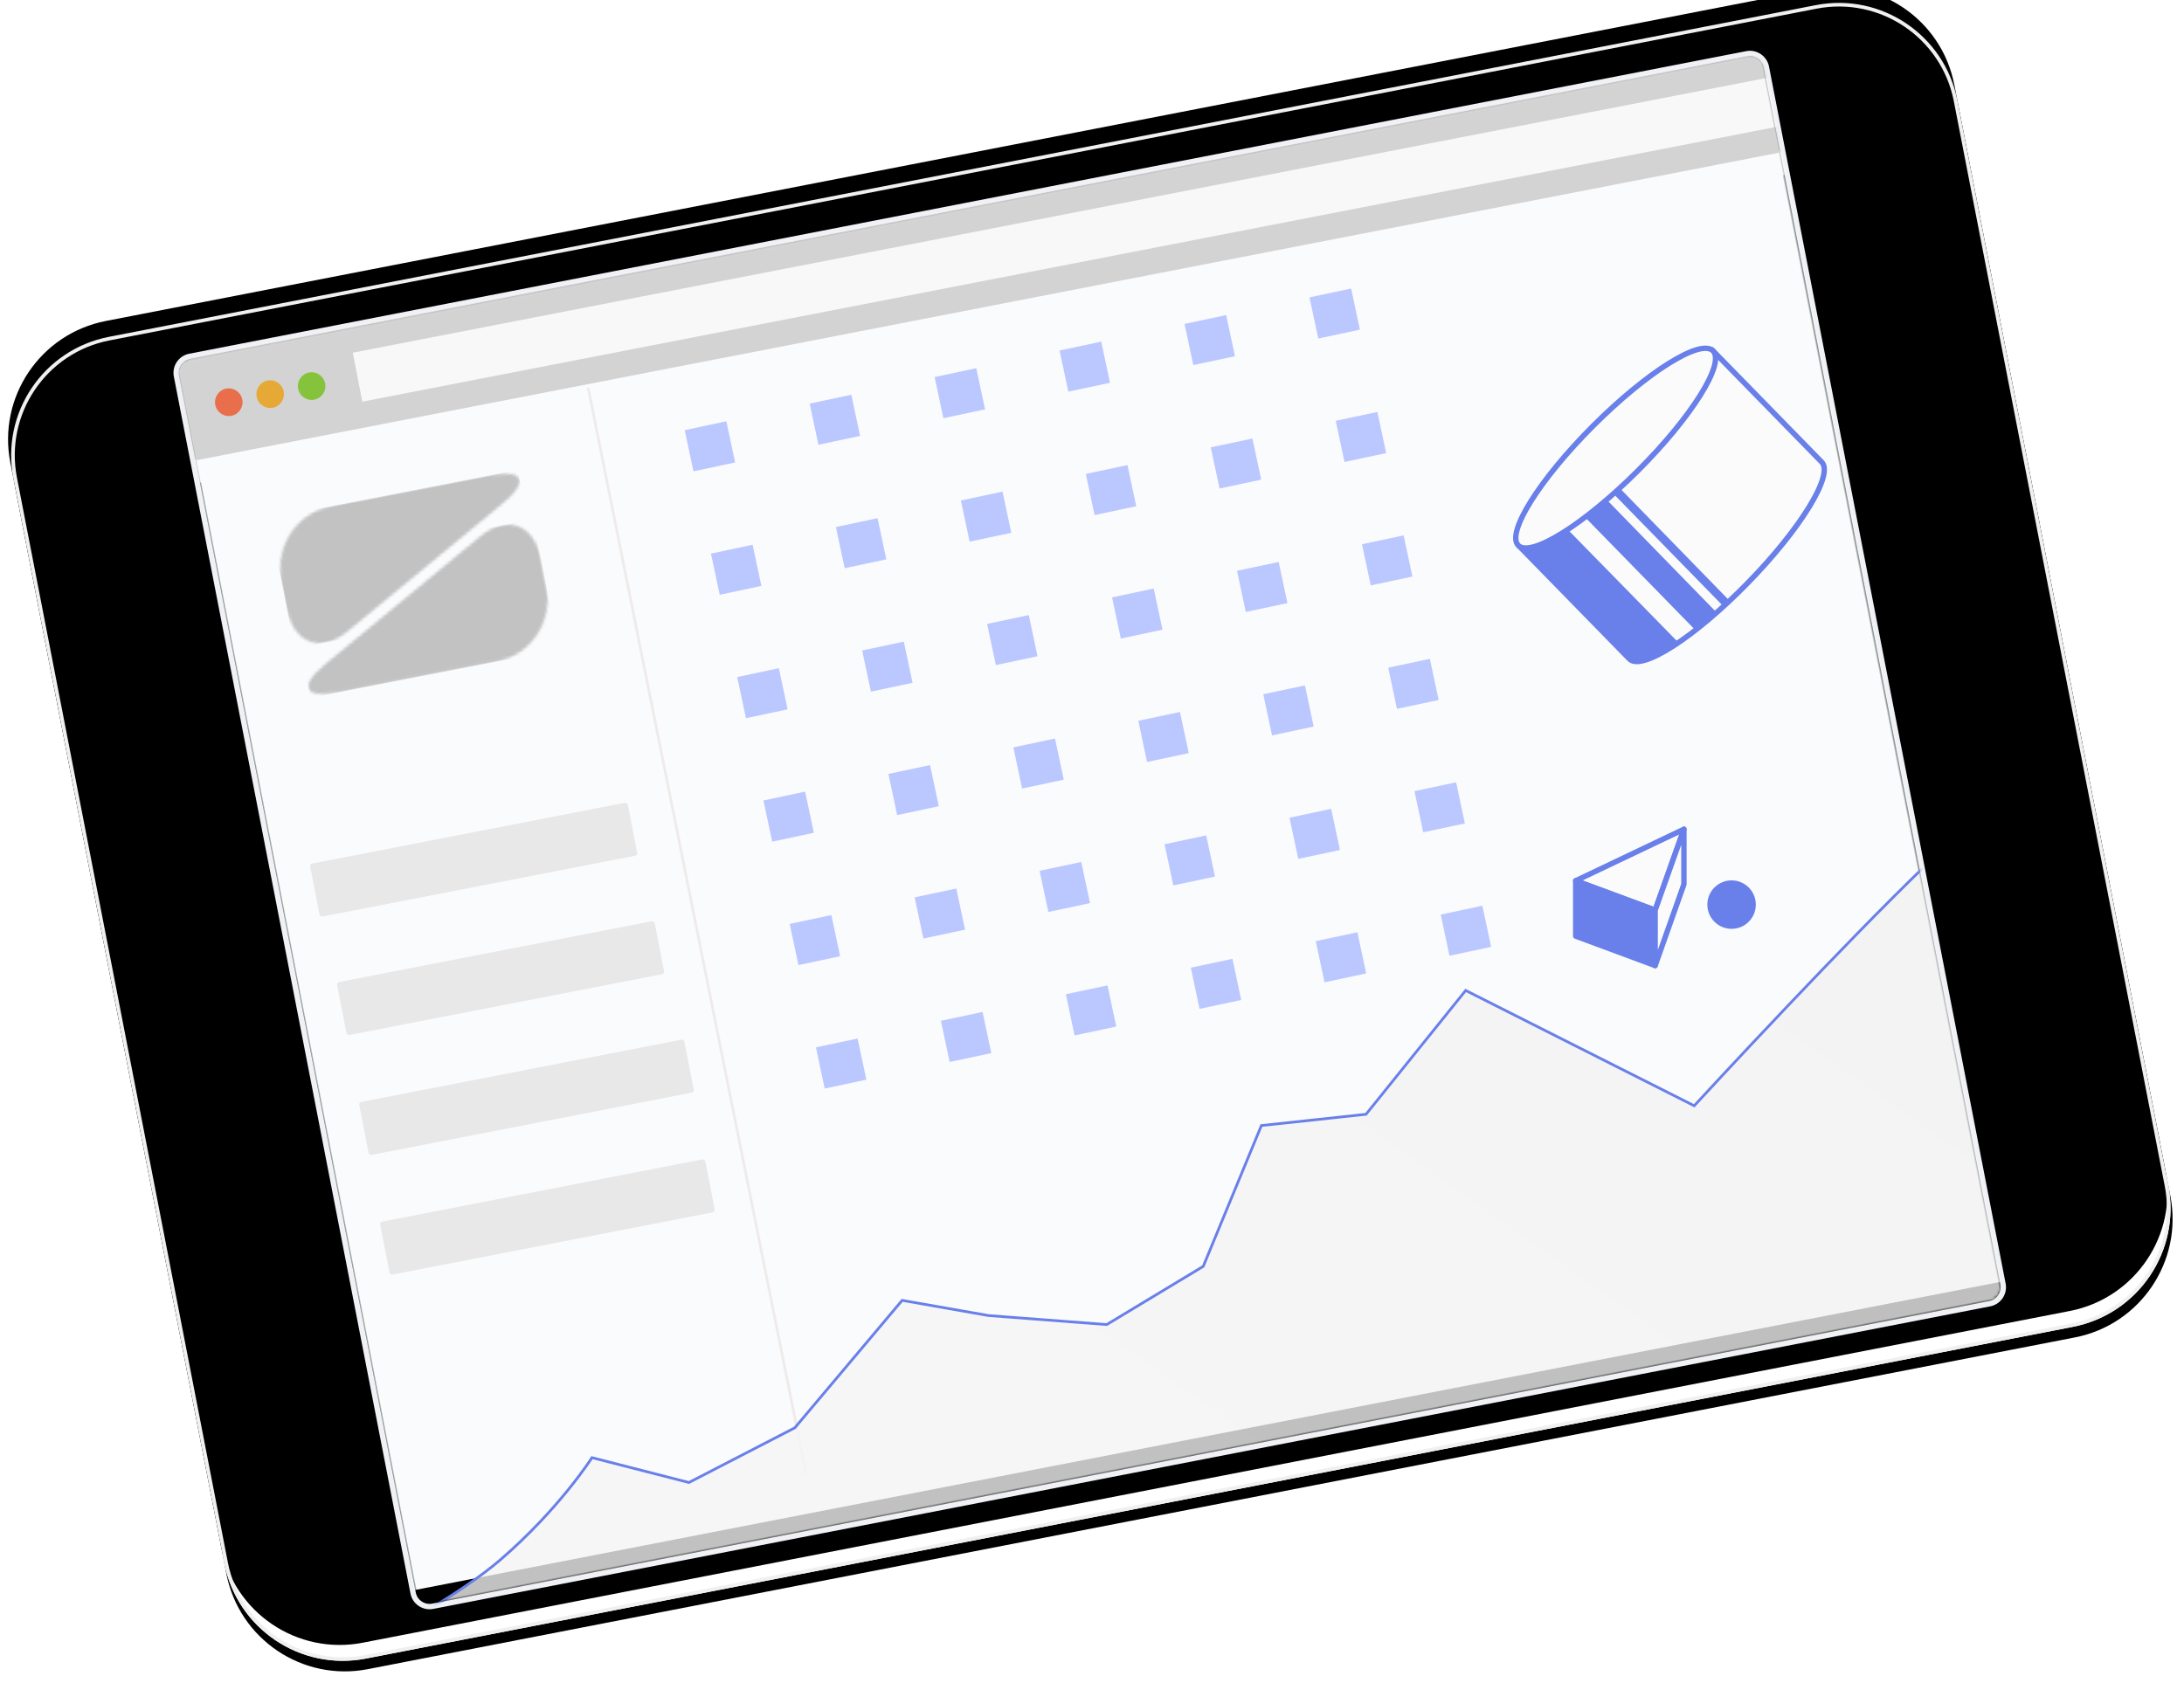
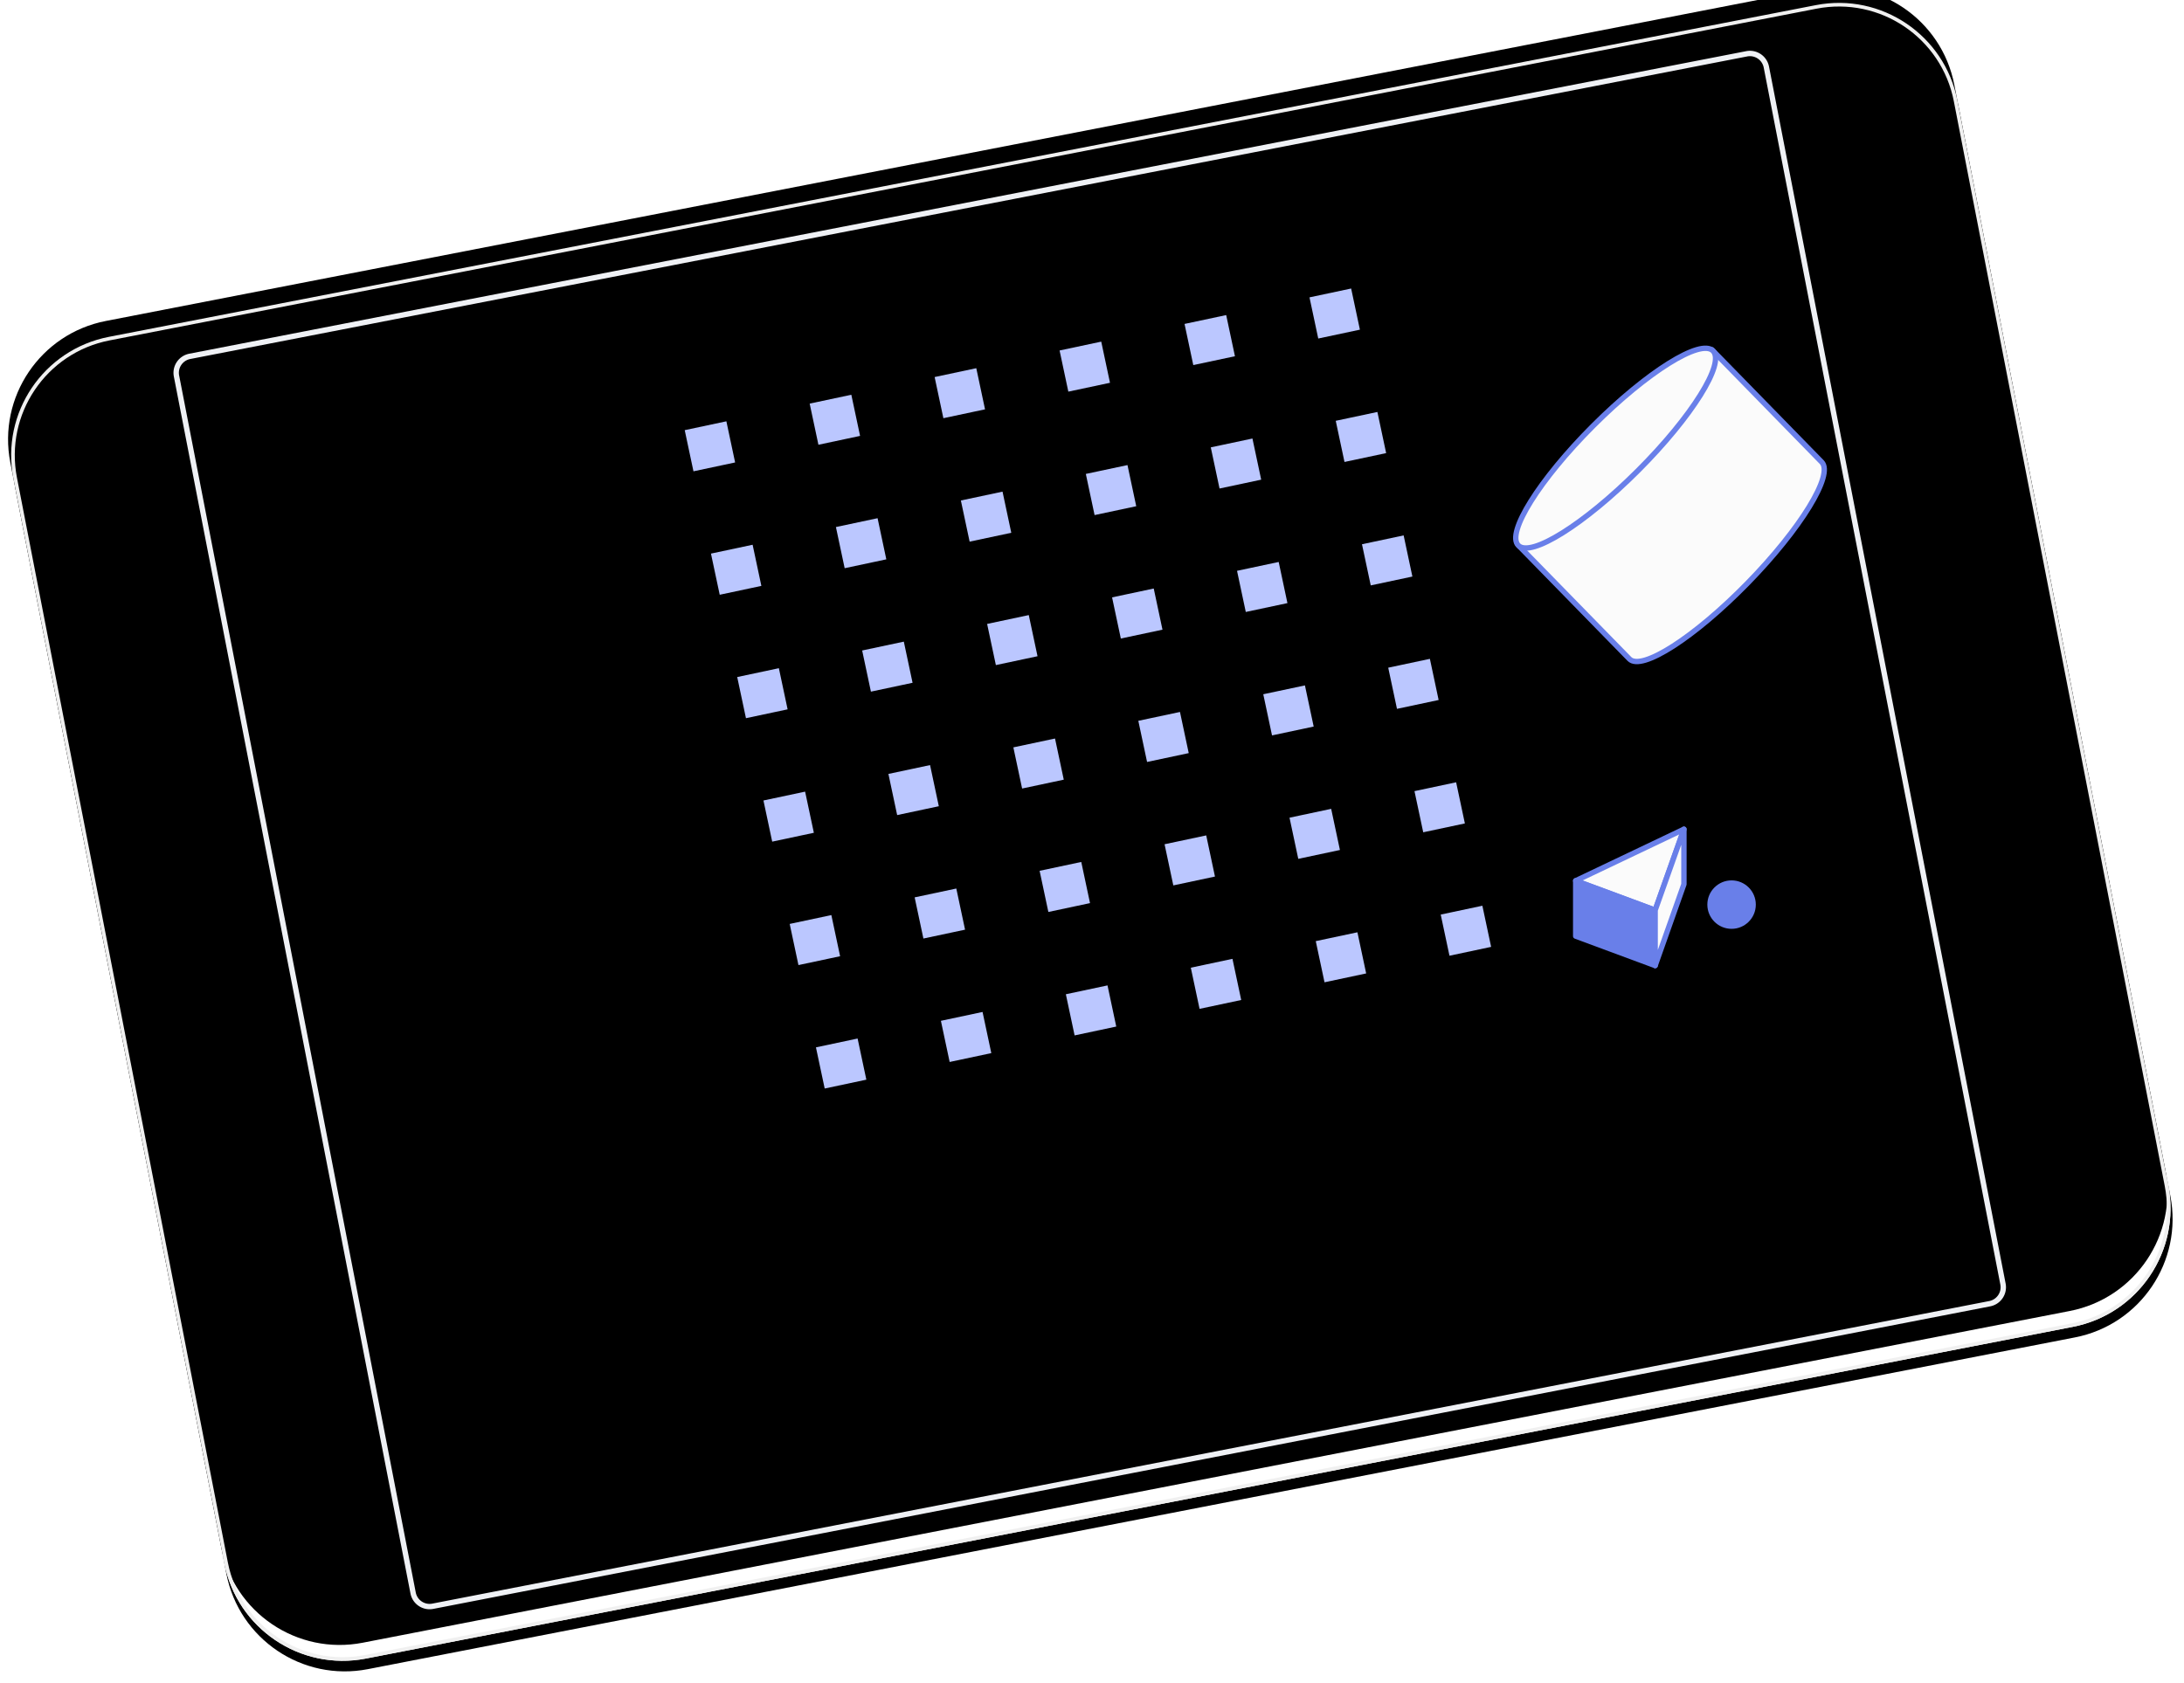
<svg xmlns="http://www.w3.org/2000/svg" xmlns:xlink="http://www.w3.org/1999/xlink" width="811" height="625">
  <defs>
    <path d="M117.833-72.342c0-24.756 20.069-44.826 44.822-44.826h410.473c24.755 0 44.822 20.076 44.822 44.826v645.737c0 24.757-20.068 44.827-44.822 44.827H162.655c-24.755 0-44.822-20.076-44.822-44.827V-72.342z" id="b" />
    <filter x="-2.4%" y="-1.1%" width="103.2%" height="102.2%" filterUnits="objectBoundingBox" id="a">
      <feOffset dx="-4" in="SourceAlpha" result="shadowOffsetOuter1" />
      <feGaussianBlur stdDeviation="2" in="shadowOffsetOuter1" result="shadowBlurOuter1" />
      <feComposite in="shadowBlurOuter1" in2="SourceAlpha" operator="out" result="shadowBlurOuter1" />
      <feColorMatrix values="0 0 0 0 0 0 0 0 0 0 0 0 0 0 0 0 0 0 0.22 0" in="shadowBlurOuter1" />
    </filter>
    <filter x="-3.2%" y="-1.6%" width="104.8%" height="103.3%" filterUnits="objectBoundingBox" id="c">
      <feGaussianBlur stdDeviation="5" in="SourceAlpha" result="shadowBlurInner1" />
      <feOffset dx="6" in="shadowBlurInner1" result="shadowOffsetInner1" />
      <feComposite in="shadowOffsetInner1" in2="SourceAlpha" operator="arithmetic" k2="-1" k3="1" result="shadowInnerInner1" />
      <feColorMatrix values="0 0 0 0 0.9 0 0 0 0 0.9 0 0 0 0 0.9 0 0 0 1 0" in="shadowInnerInner1" />
    </filter>
-     <path d="M67.904 19.543a5.226 5.226 0 0 1 5.227-5.229h588.972a5.227 5.227 0 0 1 5.228 5.229v460.483a5.226 5.226 0 0 1-5.228 5.228H73.131a5.227 5.227 0 0 1-5.227-5.228V19.543z" id="d" />
    <path d="M81.964.63c-2.447.131-5.137.932-7.962 2.466L8.25 38.82c-11.294 6.136-10.073 11.1 2.703 11.1h60.345c12.765 0 23.133-10.586 23.133-23.643V15.64c0-9.159-4.48-14.644-11.036-15.01h-1.43z" id="f" />
    <path d="M12.467 49.29c2.447-.132 5.137-.932 7.962-2.467L86.181 11.1C97.475 4.963 96.254 0 83.478 0H23.133C10.368 0 0 10.586 0 23.643V34.28c0 9.158 4.48 14.644 11.036 15.01h1.43z" id="h" />
    <linearGradient x1="79.257%" y1="44.354%" x2="31.392%" y2="58.654%" id="j">
      <stop stop-color="#F1F1F1" offset="0%" />
      <stop stop-color="#F4F4F4" offset="100%" />
    </linearGradient>
  </defs>
  <g transform="translate(-5.877 -8.298)" fill="none" fill-rule="evenodd">
    <g transform="rotate(-11 736.011 60.318)">
      <g transform="rotate(-90 367.892 250.527)">
        <use fill="#000" filter="url(#a)" xlink:href="#b" />
        <use fill="#FFF" xlink:href="#b" />
        <use fill="#000" filter="url(#c)" xlink:href="#b" />
        <path stroke="#F0F0F0" stroke-width="1.345" d="M118.505-72.342v645.737c0 24.382 19.769 44.154 44.15 44.154h410.473c24.383 0 44.15-19.769 44.15-44.154V-72.342c0-24.381-19.769-44.153-44.15-44.153H162.655c-24.383 0-44.15 19.769-44.15 44.153z" stroke-linejoin="square" />
      </g>
      <mask id="e" fill="#fff">
        <use xlink:href="#d" />
      </mask>
      <path stroke="#EFF1F5" stroke-width="2" d="M66.904 19.543a6.226 6.226 0 0 1 6.227-6.229h588.972a6.227 6.227 0 0 1 6.228 6.229v460.483a6.226 6.226 0 0 1-6.228 6.228H73.131a6.227 6.227 0 0 1-6.227-6.228V19.543z" />
      <path fill="#FFF" mask="url(#e)" d="M57.889 10.02h630.9v50.1h-630.9z" />
      <path fill="#FAFBFD" mask="url(#e)" d="M67.481 50.927h610.9v428.134h-610.9z" />
      <g mask="url(#e)">
        <g transform="translate(66.733 13.926)">
-           <path d="M7.004 0A7.005 7.005 0 0 0 0 7.009v30.724h874.09V7.01A7.011 7.011 0 0 0 867.086 0H7.004z" fill="#D3D3D3" />
+           <path d="M7.004 0A7.005 7.005 0 0 0 0 7.009v30.724h874.09V7.01A7.011 7.011 0 0 0 867.086 0H7.004" fill="#D3D3D3" />
          <ellipse fill="#E96E4C" cx="17.373" cy="18.867" rx="5.11" ry="5.145" />
          <path d="M33.042 24.012c2.822 0 5.11-2.304 5.11-5.145 0-2.842-2.288-5.146-5.11-5.146-2.822 0-5.11 2.304-5.11 5.146 0 2.841 2.288 5.145 5.11 5.145z" fill="#E6A935" />
-           <ellipse fill="#85C33D" cx="48.712" cy="18.867" rx="5.11" ry="5.145" />
          <path fill="#FFF" opacity=".85" d="M66.085 9.605v18.523h798.467V9.605z" />
        </g>
      </g>
      <g mask="url(#e)">
        <g transform="translate(80.761 53.166)">
          <g transform="translate(11.604 43.216)">
            <mask id="g" fill="#fff">
              <use xlink:href="#f" />
            </mask>
            <path fill="#C2C2C2" mask="url(#g)" d="M.482 49.947h93.949V.629H.482z" />
          </g>
          <g transform="translate(9.887 24.825)">
            <mask id="i" fill="#fff">
              <use xlink:href="#h" />
            </mask>
            <path fill="#C2C2C2" mask="url(#i)" d="M0 49.29h93.949V-.027H0z" />
          </g>
          <path d="M135.37.31l2.452 410.37" stroke="#EFEBEB" stroke-linecap="square" />
          <rect fill="#E8E8E8" x="1.528" y="198.848" width="120.172" height="20.04" rx="1" />
-           <path d="M1.102 245.133c0-.55.445-.994.99-.994h121.02a1 1 0 0 1 .99.994v18.052a.993.993 0 0 1-.99.994H2.092a1 1 0 0 1-.99-.994v-18.052z" fill="#E8E8E8" />
          <rect fill="#E8E8E8" x=".252" y="289.266" width="123" height="20.04" rx="1" />
          <path d="M.107 154.742a.997.997 0 0 1 1.003-.993h118.166c.554 0 1.003.456 1.003.993v18.053a.997.997 0 0 1-1.003.994H1.11a1.006 1.006 0 0 1-1.003-.994v-18.053z" fill="#E8E8E8" />
        </g>
      </g>
      <path d="M101.137 474.053c25.145-14.401 40.557-30.704 40.557-30.704l33.586 15.935 42.458-12.437 48.161-38.867 30.418 11.66 42.458 11.66 39.29-14.38 31.175-47.224L448.18 373l45.103-38.09 50.562 39.196 24.569 19.045s18.158-13.38 40.94-29.63c39.062-27.862 91.72-64.155 89.754-55.886-9.543 40.156 112.584 150.876-39.212 189.606-124.308 31.716-603.37-5.115-603.37-5.115s27.173-8.085 44.612-18.073z" stroke="#697FE9" fill-opacity=".79" fill="url(#j)" mask="url(#e)" />
    </g>
    <path d="M260.139 168.072l15.467-3.287 3.248 15.283-15.467 3.288-3.248-15.284zm9.746 45.851l15.467-3.287 3.248 15.283-15.467 3.288-3.248-15.284zm9.746 45.85l15.467-3.287 3.248 15.284-15.467 3.287-3.248-15.283zm9.745 45.851l15.467-3.287 3.249 15.283-15.467 3.288-3.249-15.284zm9.746 45.851l15.467-3.287 3.249 15.283-15.467 3.288-3.249-15.284zm9.746 45.85l15.467-3.287 3.249 15.284-15.467 3.287-3.249-15.283zM306.54 158.21l15.467-3.288 3.248 15.284-15.467 3.287-3.248-15.283zm9.746 45.85l15.467-3.287L335 216.056l-15.467 3.288-3.248-15.284zm9.745 45.851l15.467-3.288 3.249 15.284-15.467 3.288-3.249-15.284zm9.746 45.85l15.467-3.287 3.249 15.284-15.467 3.287-3.249-15.283zm9.746 45.851l15.467-3.287 3.249 15.283-15.467 3.288-3.249-15.284zm9.746 45.851l15.467-3.288 3.249 15.284-15.467 3.288-3.249-15.284zm-2.328-239.116l15.467-3.288 3.248 15.284-15.467 3.287-3.248-15.283zm9.745 45.85l15.467-3.287 3.249 15.283-15.467 3.288-3.249-15.283zm9.746 45.851l15.467-3.287 3.249 15.283-15.467 3.288-3.249-15.284zm9.746 45.85l15.467-3.287 3.249 15.284-15.467 3.287-3.249-15.283zm9.746 45.852l15.467-3.288 3.249 15.283-15.467 3.288-3.249-15.283zm9.746 45.85l15.467-3.287 3.248 15.283-15.466 3.288-3.25-15.284zm-2.329-239.116l15.467-3.288 3.25 15.284-15.468 3.288-3.249-15.284zm9.746 45.85l15.467-3.287 3.249 15.284-15.467 3.287-3.249-15.283zm9.746 45.851l15.467-3.287 3.249 15.283-15.467 3.288-3.249-15.284zm9.746 45.851l15.467-3.288 3.249 15.284-15.467 3.288-3.249-15.284zm9.746 45.85l15.467-3.287 3.248 15.284-15.466 3.287-3.25-15.283zm9.746 45.851l15.467-3.287 3.248 15.283-15.467 3.288-3.248-15.284zm-2.329-239.116l15.467-3.287 3.249 15.283-15.467 3.288-3.249-15.284zm9.746 45.85l15.467-3.287 3.249 15.284-15.467 3.287-3.249-15.283zm9.746 45.852l15.467-3.288 3.249 15.284-15.467 3.287-3.249-15.283zm9.746 45.85l15.467-3.287 3.249 15.283-15.467 3.288-3.25-15.284zm9.746 45.85l15.467-3.287 3.248 15.284-15.467 3.287-3.248-15.283zm9.746 45.852l15.467-3.288 3.248 15.284-15.467 3.287-3.248-15.283zm-2.329-239.117l15.467-3.287 3.249 15.283-15.467 3.288-3.249-15.284zm9.746 45.851l15.467-3.288 3.249 15.284-15.467 3.288-3.249-15.284zm9.746 45.85l15.467-3.287 3.249 15.284-15.467 3.287-3.249-15.283zm9.746 45.851l15.467-3.287 3.248 15.283-15.467 3.288-3.248-15.284zm9.746 45.851l15.467-3.288 3.248 15.284-15.467 3.288-3.248-15.284zm9.746 45.85l15.466-3.287 3.25 15.284-15.468 3.287-3.248-15.283z" fill="#BBC7FF" fill-rule="nonzero" />
    <circle fill="#697FE9" cx="648.877" cy="344.298" r="9" />
    <g transform="translate(560.877 129.298)">
      <path d="M9.291 82.026l40.766 41.726c4.53 4.636 24.158-7.965 43.902-28.174 19.744-20.21 32.055-40.3 27.525-44.936L80.72 8.916 9.29 82.026z" stroke="#697FE9" stroke-width="2" fill="#FBFBFB" stroke-linecap="round" stroke-linejoin="round" />
-       <path d="M21.254 69.662L9.29 82.026l40.766 41.726c2.44 2.496 9.291 0 18.234-6.063L21.254 69.662zm12.659-12.957l-7.2 7.37 47.85 48.978c2.555-2.021 5.226-4.16 7.898-6.538l-48.548-49.81zm4.53-4.637l-2.207 2.26L84.9 104.136c.696-.713 1.51-1.427 2.206-2.14L38.443 52.068z" fill="#697FE9" />
      <ellipse stroke="#697FE9" stroke-width="2" fill="#FBFBFB" stroke-linecap="round" stroke-linejoin="round" transform="rotate(-45 44.954 45.453)" cx="44.954" cy="45.453" rx="51.116" ry="11.766" />
    </g>
    <g stroke="#697FE9" stroke-linecap="round" stroke-linejoin="round" stroke-width="2">
      <path fill="#FBFBFB" d="M631.179 316.298l-10.686 30.077-29.5-10.937z" />
      <path fill="#697FE9" d="M620.493 346.375v20.565l-29.5-10.936v-20.566z" />
      <path fill="#FBFBFB" d="M631.179 336.745v-20.447l-10.686 30.077v20.565z" />
    </g>
  </g>
</svg>